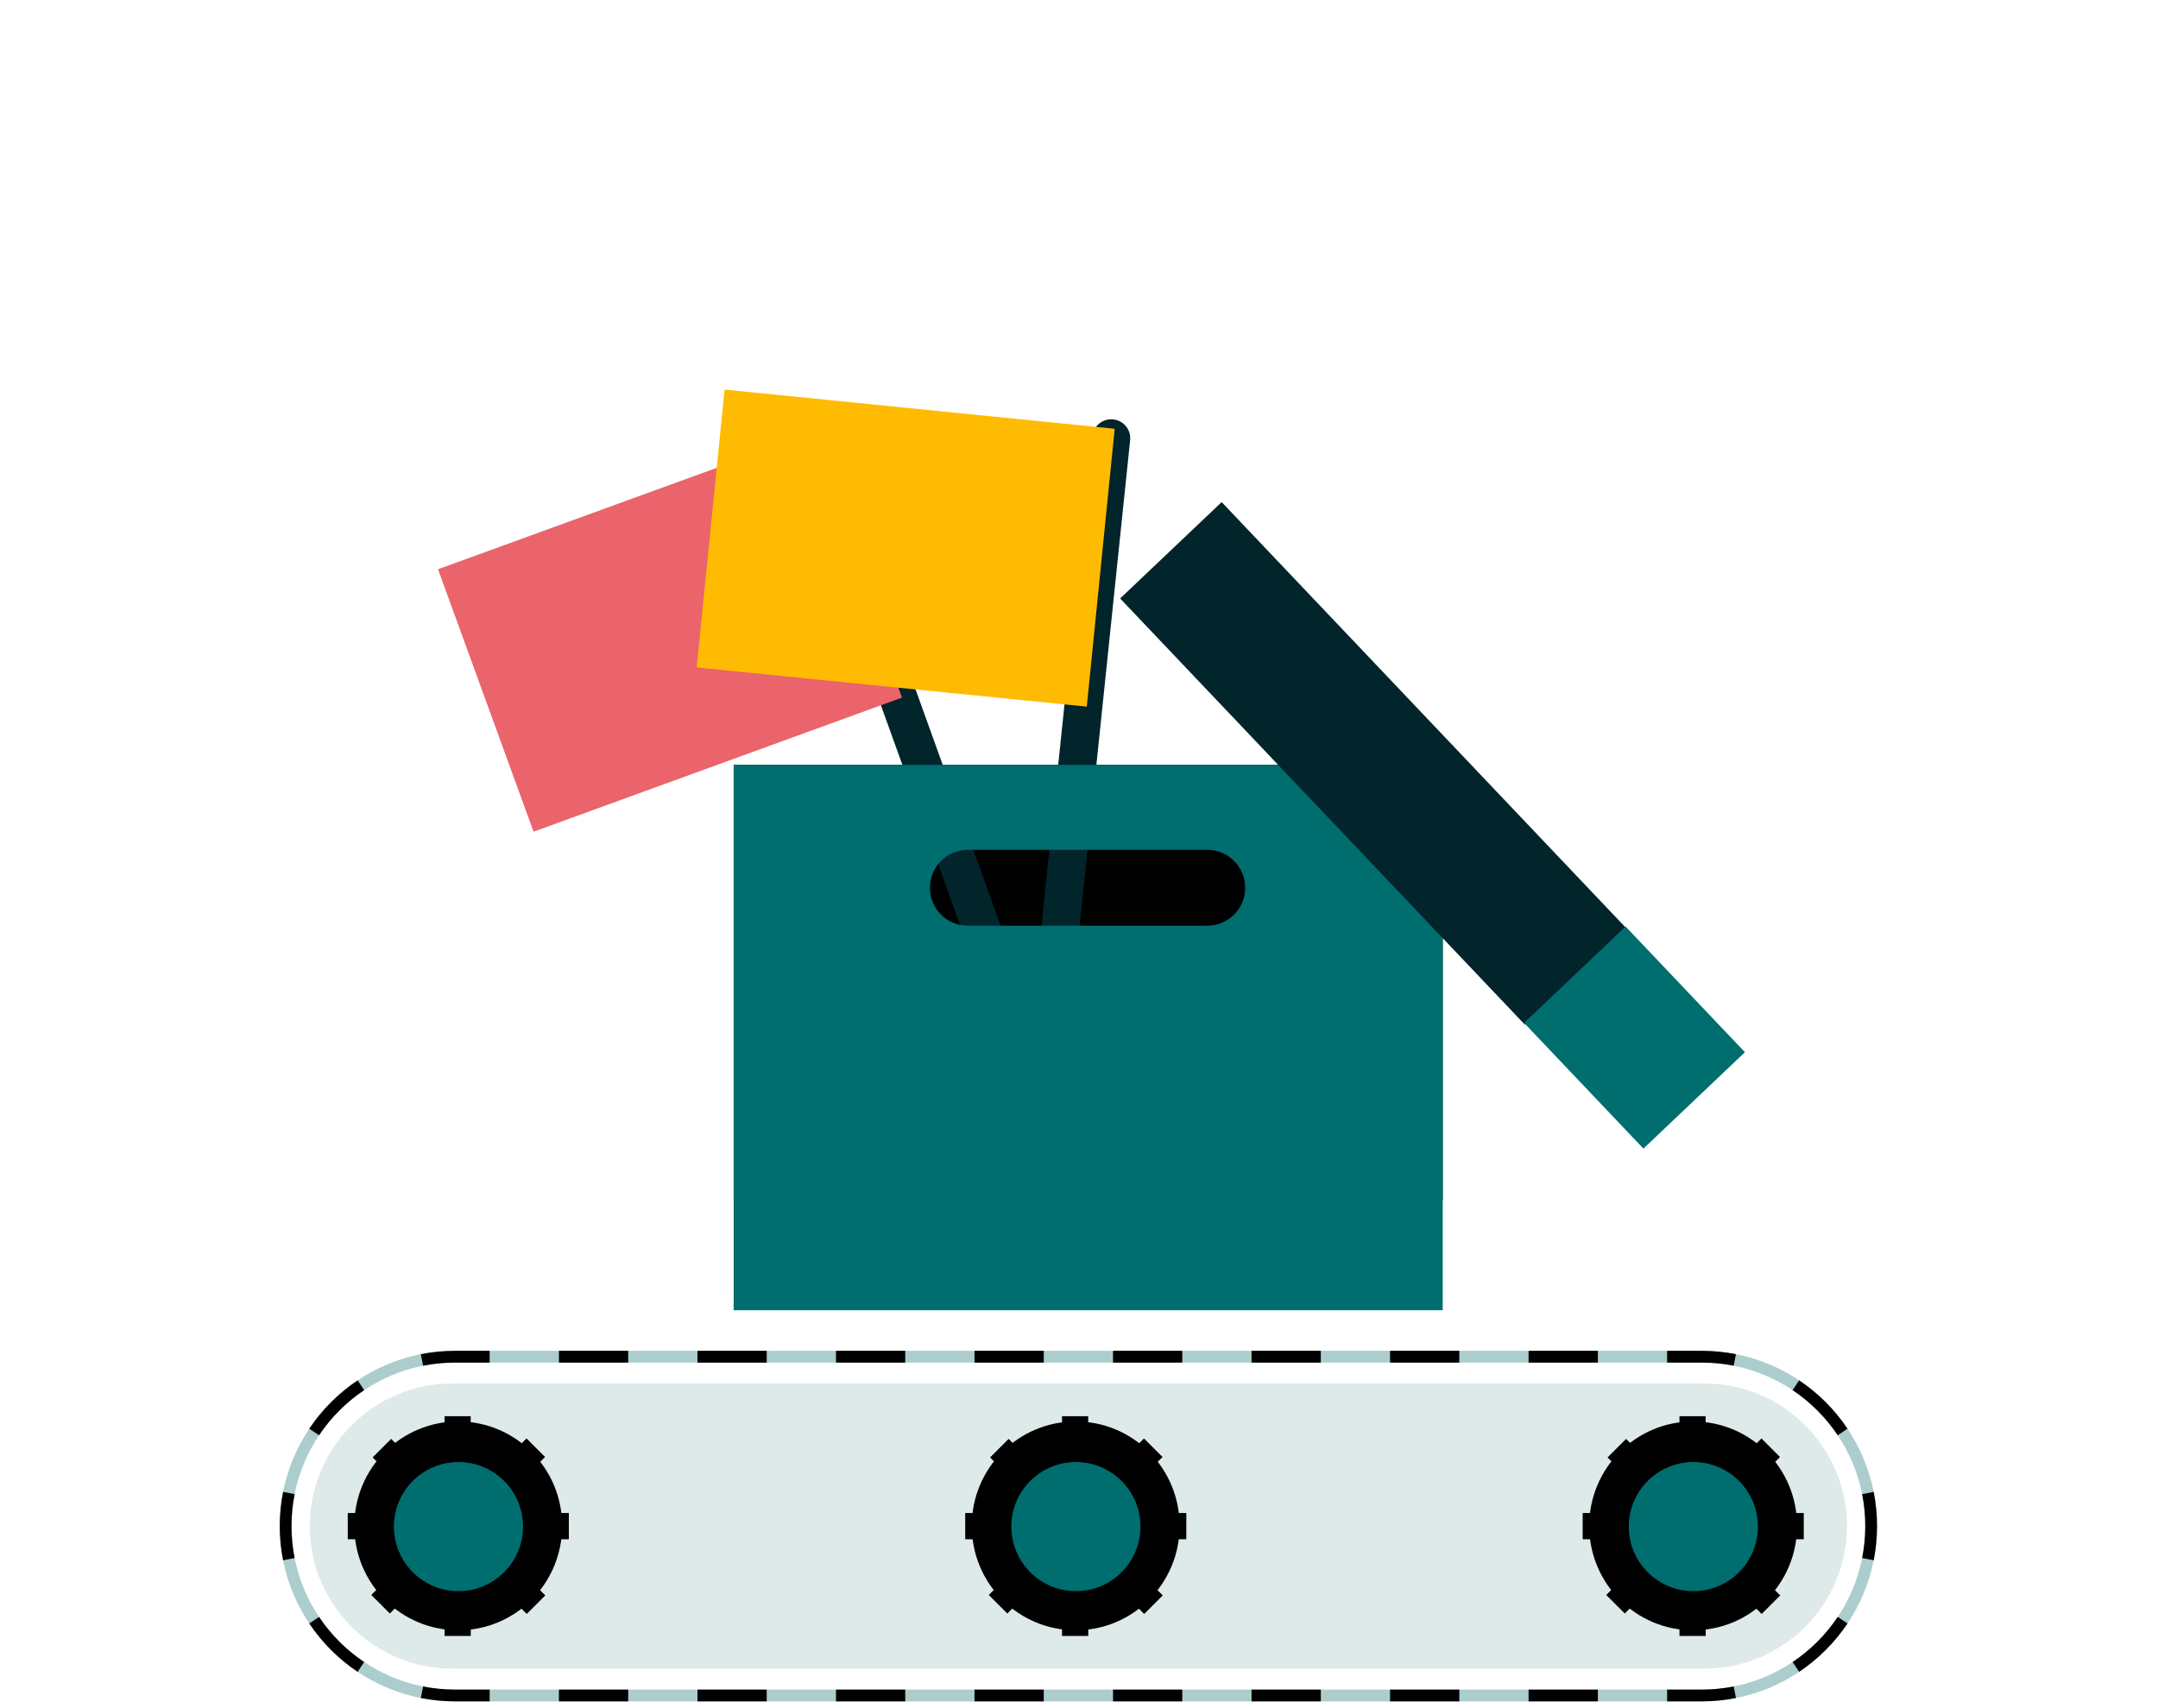
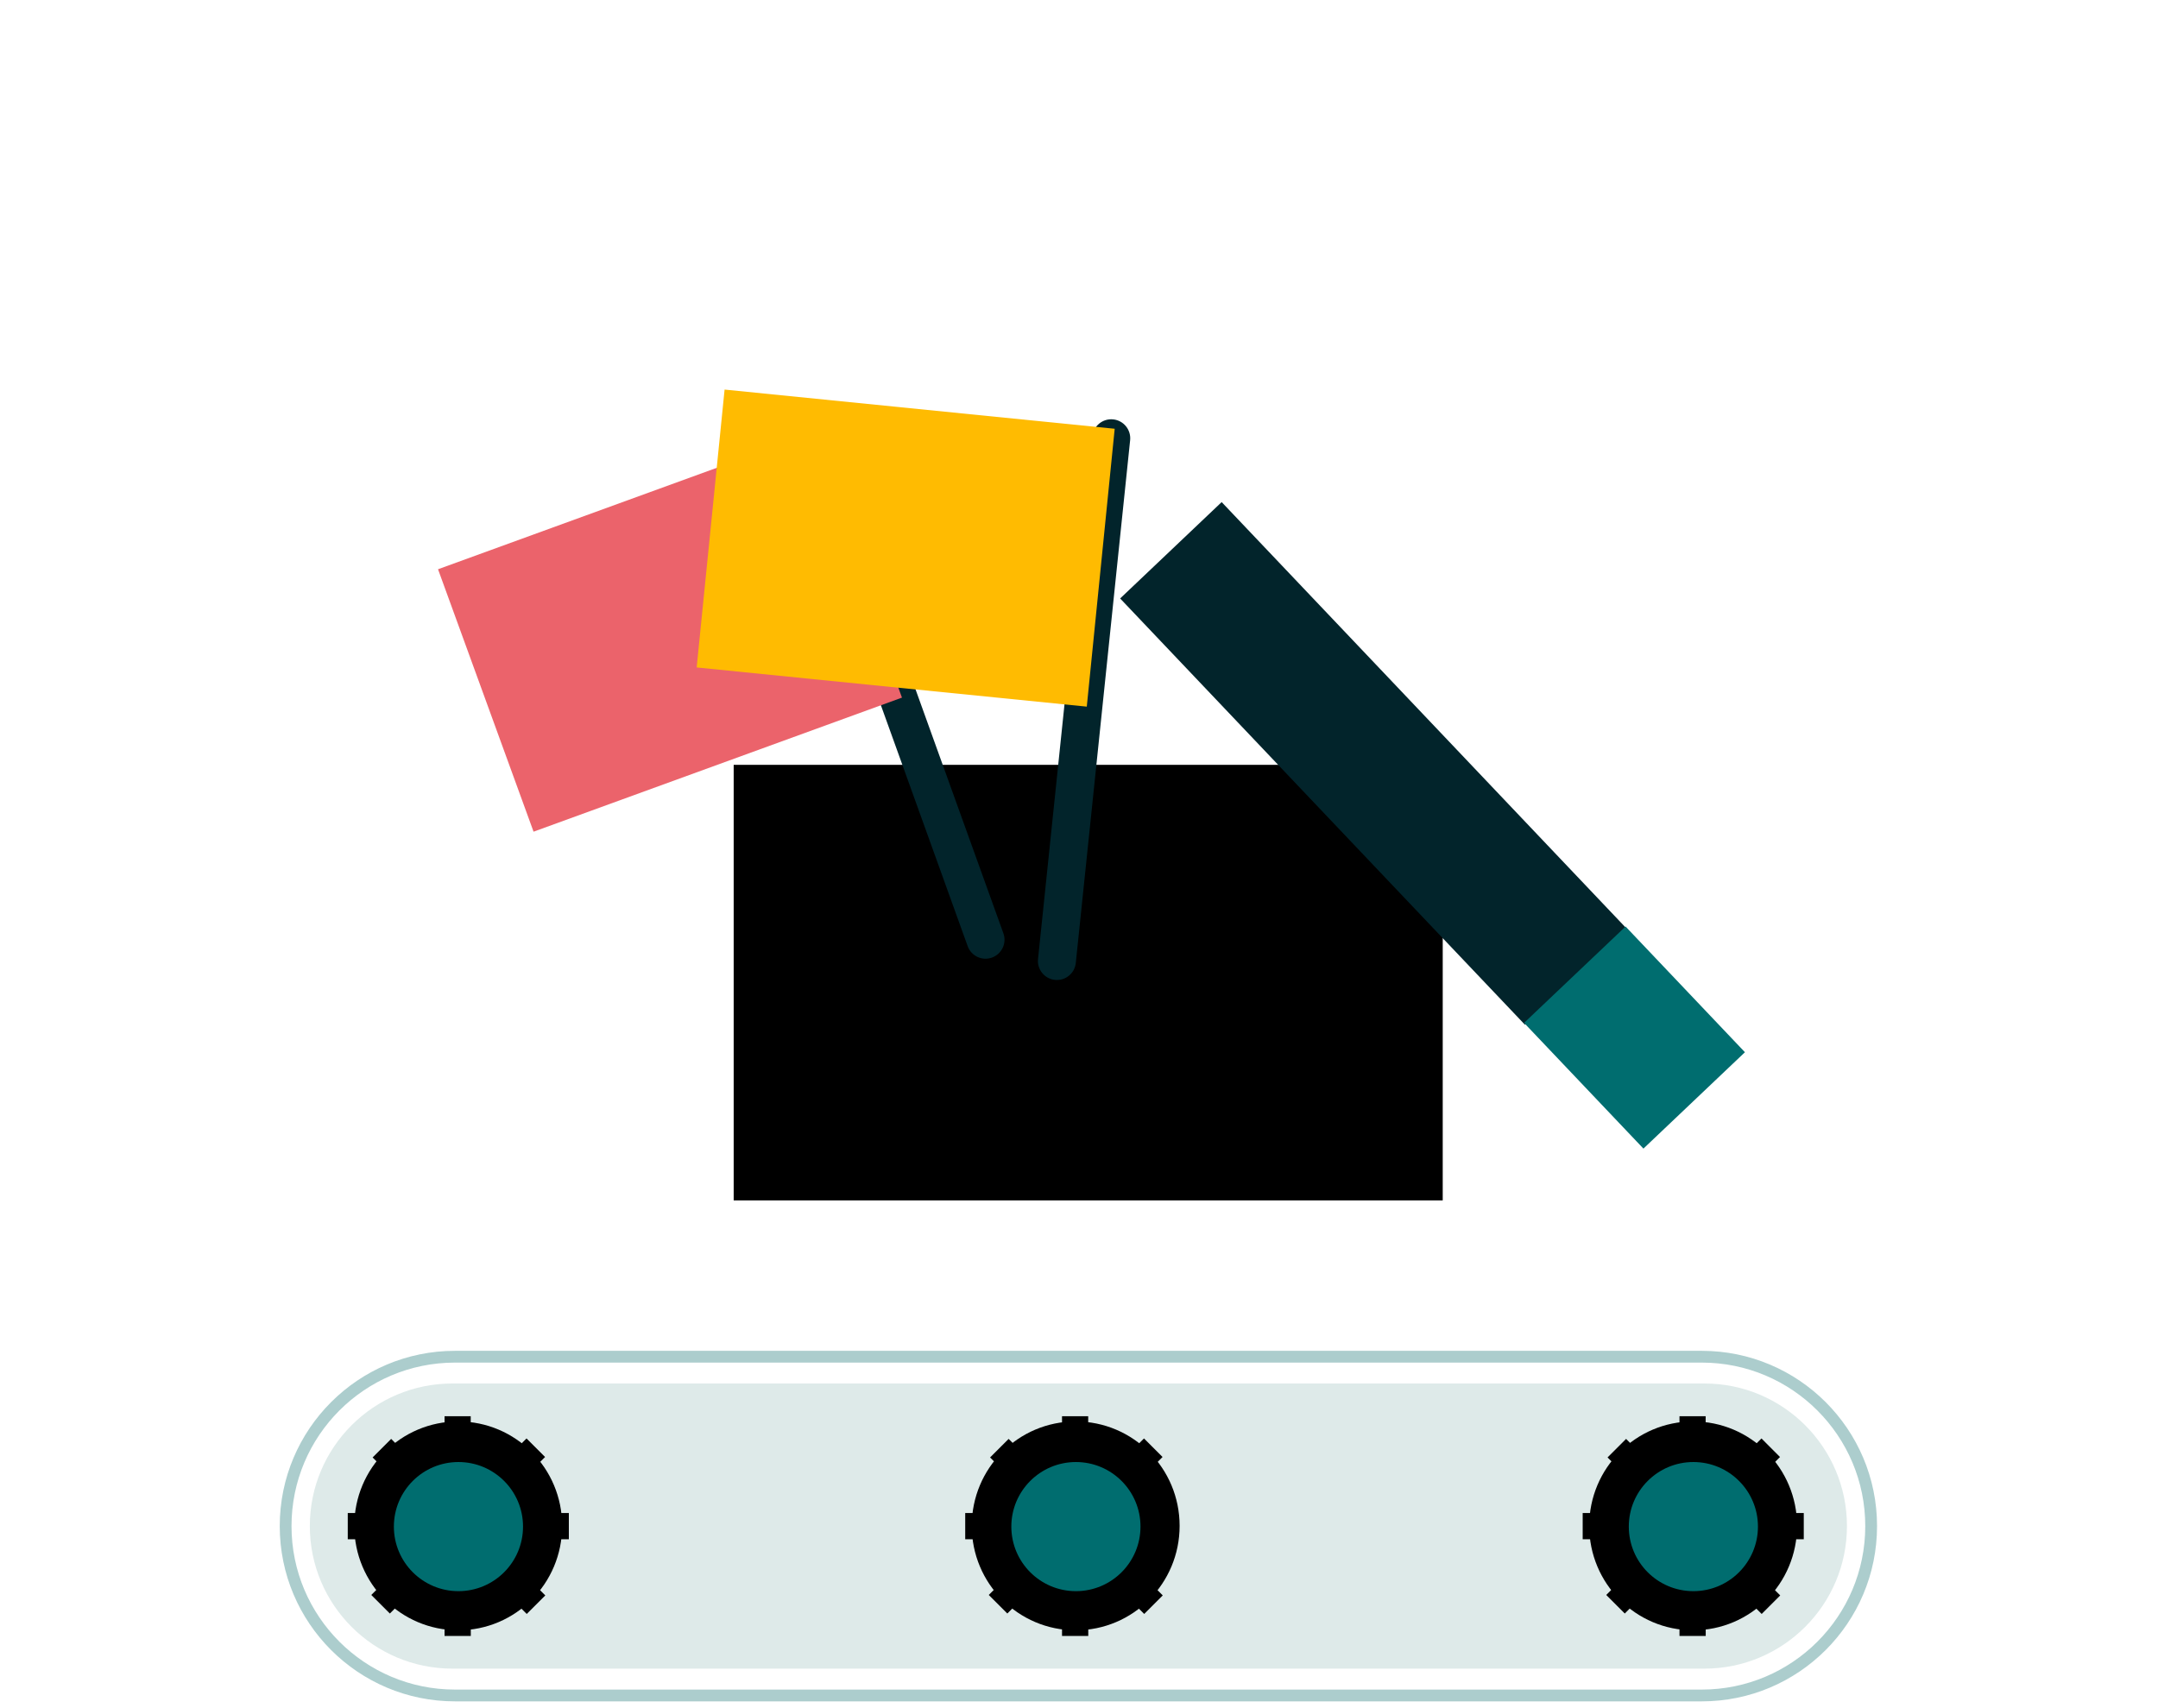
<svg xmlns="http://www.w3.org/2000/svg" width="216" height="171" viewBox="0 0 216 171" fill="none">
  <path d="M144.406 76.567H73.436V120.17H144.406V76.567Z" fill="black" />
  <path d="M80.175 42.785C81.163 42.429 82.251 42.941 82.607 43.929L100.432 93.43C100.787 94.418 100.275 95.507 99.287 95.862C98.3 96.218 97.211 95.706 96.856 94.718L79.031 45.216C78.675 44.229 79.188 43.14 80.175 42.785Z" fill="#02242B" />
  <path d="M80.719 43.566L90.281 69.837L53.405 83.259L43.843 56.987L80.719 43.566Z" fill="#EB636B" />
  <path d="M111.424 41.984C112.468 42.092 113.226 43.027 113.118 44.071L107.679 96.402C107.571 97.446 106.636 98.204 105.592 98.095C104.548 97.987 103.79 97.053 103.899 96.009L109.337 43.678C109.446 42.634 110.38 41.875 111.424 41.984Z" fill="#02242B" />
  <path d="M111.573 42.922L108.779 70.74L69.732 66.818L72.526 39L111.573 42.922Z" fill="#FFBB01" />
  <path fill-rule="evenodd" clip-rule="evenodd" d="M170.332 136.407H45.546C36.506 136.407 29.178 143.735 29.178 152.775C29.178 161.814 36.506 169.142 45.546 169.142H170.332C179.371 169.142 186.699 161.814 186.699 152.775C186.699 143.735 179.371 136.407 170.332 136.407ZM45.546 135.229C35.856 135.229 28 143.084 28 152.775C28 162.465 35.856 170.321 45.546 170.321H170.332C180.022 170.321 187.878 162.465 187.878 152.775C187.878 143.084 180.022 135.229 170.332 135.229H45.546Z" fill="#ACCDCD" />
  <path d="M31.012 152.773C31.012 144.89 37.402 138.5 45.284 138.5H170.594C178.476 138.5 184.866 144.89 184.866 152.773C184.866 160.655 178.476 167.045 170.594 167.045H45.284C37.402 167.045 31.012 160.655 31.012 152.773Z" fill="#DEEAE9" />
-   <path fill-rule="evenodd" clip-rule="evenodd" d="M42.122 169.987L42.35 168.831C43.383 169.035 44.451 169.142 45.546 169.142H49.012V170.321H45.546C44.374 170.321 43.229 170.206 42.122 169.987ZM166.865 170.321V169.142H170.332C171.426 169.142 172.495 169.035 173.527 168.831L173.756 169.987C172.648 170.206 171.503 170.321 170.332 170.321H166.865ZM180.08 167.365L179.425 166.386C181.21 165.191 182.748 163.653 183.943 161.868L184.922 162.524C183.641 164.437 181.994 166.084 180.08 167.365ZM187.544 156.199L186.387 155.97C186.592 154.938 186.699 153.869 186.699 152.775C186.699 151.68 186.592 150.612 186.387 149.579L187.544 149.35C187.763 150.458 187.878 151.603 187.878 152.775C187.878 153.947 187.763 155.092 187.544 156.199ZM184.922 143.026L183.943 143.682C182.748 141.896 181.21 140.359 179.425 139.163L180.08 138.184C181.994 139.465 183.641 141.113 184.922 143.026ZM49.012 135.229H45.546C44.374 135.229 43.229 135.344 42.122 135.563L42.35 136.719C43.383 136.515 44.451 136.407 45.546 136.407H49.012V135.229ZM35.797 138.184L36.453 139.163C34.667 140.359 33.13 141.896 31.935 143.682L30.955 143.026C32.236 141.113 33.884 139.465 35.797 138.184ZM28.334 149.35L29.49 149.579C29.286 150.612 29.178 151.68 29.178 152.775C29.178 153.869 29.286 154.938 29.49 155.97L28.334 156.199C28.115 155.092 28 153.947 28 152.775C28 151.603 28.115 150.458 28.334 149.35ZM30.955 162.524L31.935 161.868C33.13 163.653 34.667 165.191 36.453 166.386L35.797 167.365C33.884 166.084 32.236 164.437 30.955 162.524ZM55.945 135.229V136.407H62.877V135.229H55.945ZM69.81 135.229V136.407H76.742V135.229H69.81ZM83.675 135.229V136.407H90.607V135.229H83.675ZM97.54 135.229V136.407H104.472V135.229H97.54ZM111.405 135.229V136.407H118.338V135.229H111.405ZM125.27 135.229V136.407H132.203V135.229H125.27ZM139.135 135.229V136.407H146.068V135.229H139.135ZM153 135.229V136.407H159.933V135.229H153ZM166.865 135.229V136.407H170.332C171.426 136.407 172.495 136.515 173.527 136.719L173.756 135.563C172.648 135.344 171.503 135.229 170.332 135.229H166.865ZM159.933 170.321V169.142H153V170.321H159.933ZM146.068 170.321V169.142H139.135V170.321H146.068ZM132.203 170.321V169.142H125.27V170.321H132.203ZM118.338 170.321V169.142H111.405V170.321H118.338ZM104.472 170.321V169.142H97.54V170.321H104.472ZM90.607 170.321V169.142H83.675V170.321H90.607ZM76.742 170.321V169.142H69.81V170.321H76.742ZM62.877 170.321V169.142H55.945V170.321H62.877Z" fill="black" />
  <path d="M45.865 163.205C51.61 163.205 56.267 158.525 56.267 152.752C56.267 146.979 51.61 142.299 45.865 142.299C40.12 142.299 35.462 146.979 35.462 152.752C35.462 158.525 40.12 163.205 45.865 163.205Z" fill="black" />
  <path d="M45.887 159.289C49.457 159.289 52.351 156.395 52.351 152.825C52.351 149.255 49.457 146.362 45.887 146.362C42.318 146.362 39.424 149.255 39.424 152.825C39.424 156.395 42.318 159.289 45.887 159.289Z" fill="#006D6F" />
  <path d="M44.497 141.776H47.116V142.823H44.497V141.776Z" fill="black" />
  <path d="M56.937 151.466V154.092H55.889V151.466H56.937Z" fill="black" />
  <path d="M44.497 162.726H47.123V163.773H44.497V162.726Z" fill="black" />
  <path d="M54.58 159.715L52.723 161.571L51.982 160.831L53.839 158.974L54.58 159.715Z" fill="black" />
  <path d="M37.905 158.929L39.762 160.786L39.021 161.527L37.164 159.67L37.905 158.929Z" fill="black" />
  <path d="M35.855 151.466V154.092H34.808V151.466H35.855Z" fill="black" />
  <path d="M52.702 144.001L54.558 145.858L53.818 146.599L51.961 144.742L52.702 144.001Z" fill="black" />
  <path d="M39.893 144.787L38.036 146.643L37.296 145.903L39.152 144.046L39.893 144.787Z" fill="black" />
  <path d="M107.668 163.205C113.413 163.205 118.071 158.525 118.071 152.752C118.071 146.979 113.413 142.299 107.668 142.299C101.923 142.299 97.266 146.979 97.266 152.752C97.266 158.525 101.923 163.205 107.668 163.205Z" fill="black" />
  <path d="M107.691 159.289C111.261 159.289 114.155 156.395 114.155 152.825C114.155 149.255 111.261 146.362 107.691 146.362C104.121 146.362 101.227 149.255 101.227 152.825C101.227 156.395 104.121 159.289 107.691 159.289Z" fill="#006D6F" />
  <path d="M106.301 141.776H108.92V142.823H106.301V141.776Z" fill="black" />
-   <path d="M118.74 151.466V154.092H117.693V151.466H118.74Z" fill="black" />
  <path d="M106.301 162.726H108.927V163.773H106.301V162.726Z" fill="black" />
  <path d="M116.383 159.715L114.526 161.571L113.786 160.831L115.642 158.974L116.383 159.715Z" fill="black" />
  <path d="M99.709 158.929L101.566 160.786L100.825 161.527L98.968 159.67L99.709 158.929Z" fill="black" />
  <path d="M97.659 151.466V154.092H96.611V151.466H97.659Z" fill="black" />
  <path d="M114.505 144.001L116.362 145.858L115.621 146.599L113.764 144.742L114.505 144.001Z" fill="black" />
  <path d="M101.697 144.787L99.84 146.643L99.099 145.903L100.956 144.046L101.697 144.787Z" fill="black" />
  <path d="M169.472 163.205C175.217 163.205 179.874 158.525 179.874 152.752C179.874 146.979 175.217 142.299 169.472 142.299C163.727 142.299 159.069 146.979 159.069 152.752C159.069 158.525 163.727 163.205 169.472 163.205Z" fill="black" />
  <path d="M169.495 159.289C173.064 159.289 175.958 156.395 175.958 152.825C175.958 149.255 173.064 146.362 169.495 146.362C165.925 146.362 163.031 149.255 163.031 152.825C163.031 156.395 165.925 159.289 169.495 159.289Z" fill="#006D6F" />
-   <path d="M168.104 141.776H170.723V142.823H168.104V141.776Z" fill="black" />
+   <path d="M168.104 141.776H170.723V142.823H168.104V141.776" fill="black" />
  <path d="M180.544 151.466V154.092H179.496V151.466H180.544Z" fill="black" />
  <path d="M168.104 162.726H170.73V163.773H168.104V162.726Z" fill="black" />
  <path d="M178.187 159.715L176.33 161.571L175.589 160.831L177.446 158.974L178.187 159.715Z" fill="black" />
  <path d="M161.512 158.929L163.369 160.786L162.628 161.527L160.772 159.67L161.512 158.929Z" fill="black" />
  <path d="M159.462 151.466V154.092H158.415V151.466H159.462Z" fill="black" />
  <path d="M176.309 144.001L178.165 145.858L177.425 146.599L175.568 144.742L176.309 144.001Z" fill="black" />
  <path d="M163.5 144.787L161.643 146.643L160.903 145.903L162.76 144.046L163.5 144.787Z" fill="black" />
-   <path fill-rule="evenodd" clip-rule="evenodd" d="M73.436 76.565H144.406V131.167H73.436V76.565ZM93.077 88.874C93.077 90.971 94.777 92.671 96.874 92.671H120.837C122.934 92.671 124.634 90.971 124.634 88.874C124.634 86.776 122.934 85.076 120.837 85.076H96.874C94.777 85.076 93.077 86.776 93.077 88.874Z" fill="#006D6F" />
  <path d="M112.118 59.911L122.279 50.264L162.792 92.934L152.632 102.581L112.118 59.911Z" fill="#02242B" />
  <path d="M152.547 102.4L162.707 92.753L174.655 105.337L164.495 114.984L152.547 102.4Z" fill="#006D6F" />
</svg>